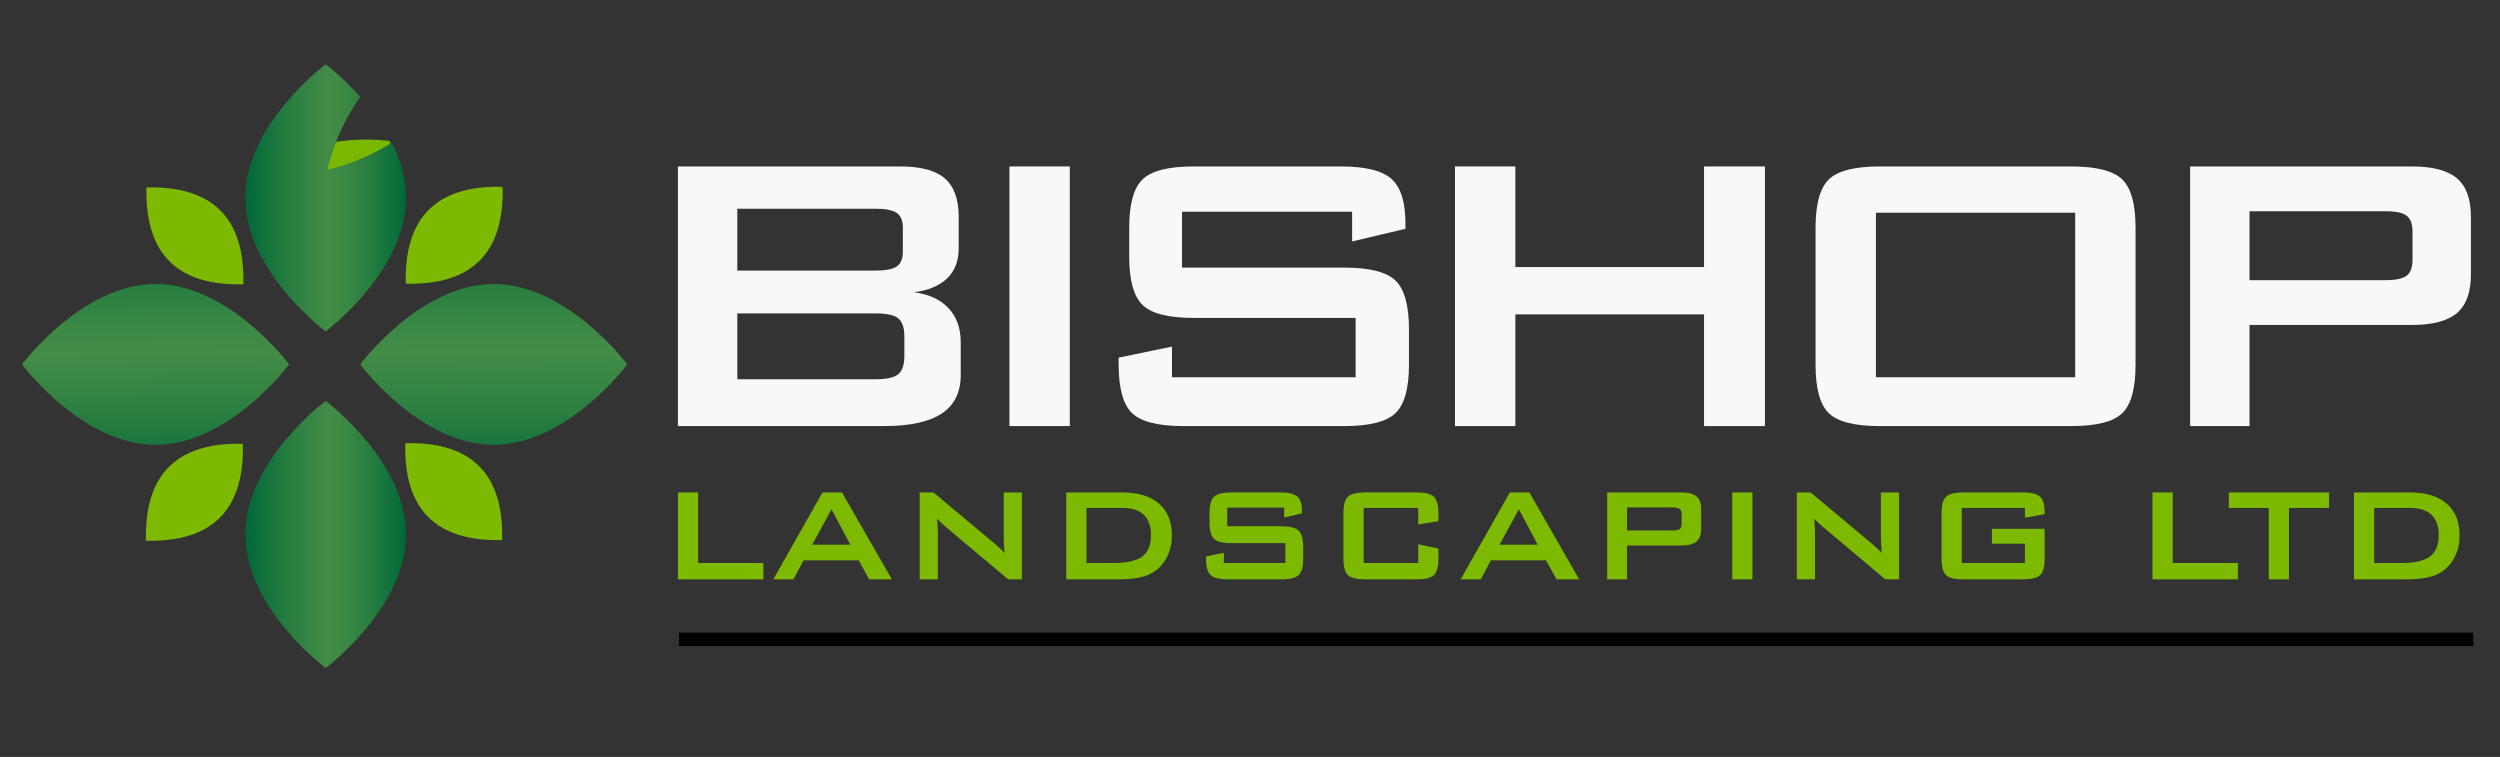
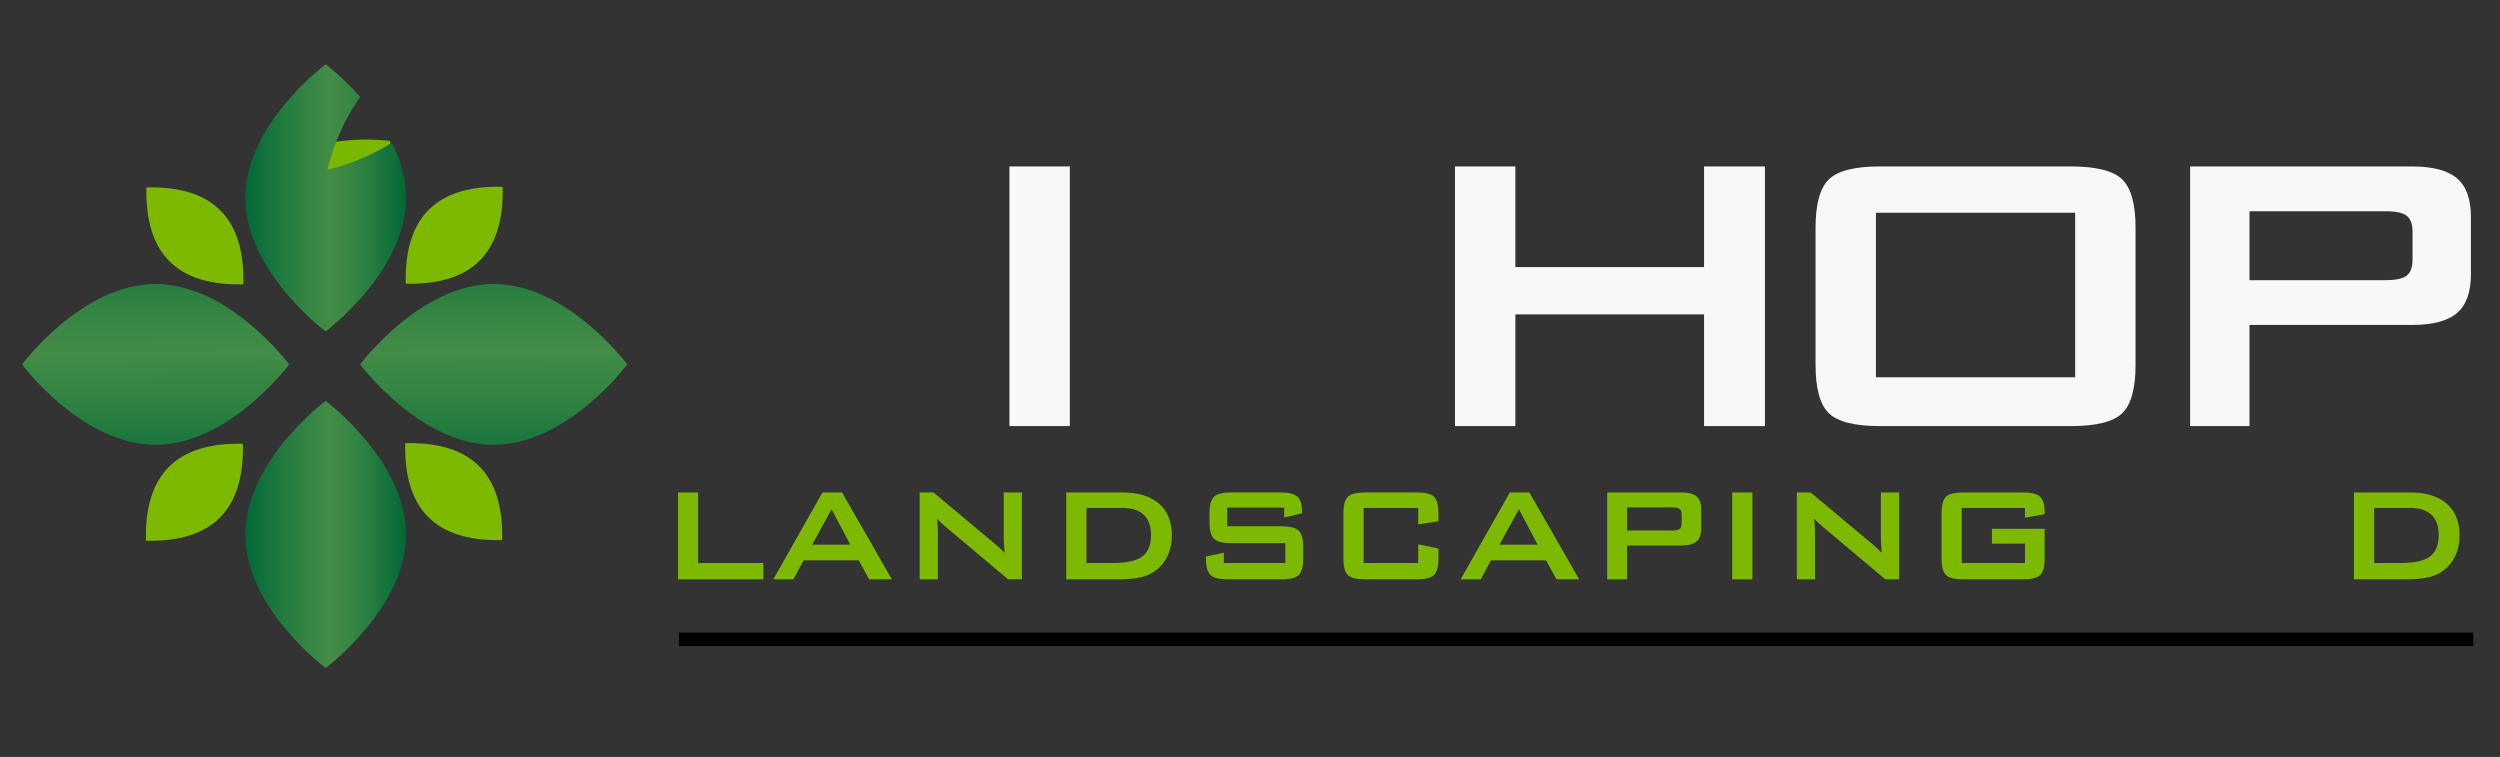
<svg xmlns="http://www.w3.org/2000/svg" version="1.1" id="Layer_1" x="0px" y="0px" viewBox="0 0 555 168.037" enable-background="new 0 0 555 168.037" xml:space="preserve">
  <rect x="0" y="0" width="555" height="168.037" fill="#333333" stroke="none" />
  <g>
    <g>
-       <path fill="#F8F8F8" d="M194.271,46.334h-30.589v13.739h30.589c2.326,0,3.934-0.309,4.825-0.927    c0.89-0.618,1.335-1.69,1.335-3.217v-5.452c0-1.49-0.445-2.554-1.335-3.189C198.205,46.653,196.597,46.334,194.271,46.334z     M194.271,69.569h-30.589v14.633h30.589c2.546,0,4.266-0.381,5.158-1.143c0.892-0.762,1.338-2.104,1.338-4.025v-4.351    c0-1.922-0.445-3.254-1.338-3.999C198.537,69.94,196.817,69.569,194.271,69.569z M150.501,94.59V36.952h49.386    c4.55,0,7.845,0.891,9.885,2.673c2.039,1.782,3.058,4.619,3.058,8.509v7.034c0,2.763-0.855,4.972-2.565,6.626    c-1.71,1.654-4.167,2.682-7.369,3.081c3.315,0.437,5.874,1.617,7.677,3.542c1.802,1.925,2.705,4.431,2.705,7.517v7.342    c0,3.826-1.402,6.666-4.207,8.525c-2.805,1.857-7.065,2.787-12.783,2.787h-45.786V94.59z" />
      <rect x="224.096" y="36.952" fill="#F8F8F8" width="13.404" height="57.638" />
-       <path fill="#F8F8F8" d="M300.168,47.005h-37.756v12.399h35.954c5.646,0,9.46,0.964,11.446,2.892    c1.984,1.928,2.977,5.511,2.977,10.748v7.931c0,5.227-0.992,8.803-2.977,10.729c-1.986,1.926-5.801,2.887-11.446,2.887h-35.625    c-5.637,0-9.447-0.963-11.429-2.887c-1.982-1.926-2.973-5.5-2.973-10.729v-1.58l11.84-2.453v6.812h40.771V70.574h-35.973    c-5.6,0-9.382-0.962-11.347-2.886c-1.963-1.924-2.945-5.499-2.945-10.728v-6.386c0-5.232,0.982-8.81,2.945-10.734    c1.964-1.925,5.746-2.888,11.347-2.888h32.735c5.42,0,9.157,0.926,11.214,2.777c2.055,1.853,3.083,5.138,3.083,9.857v1.208    l-11.84,2.801V47.005z" />
      <polygon fill="#F8F8F8" points="323.008,94.59 323.008,36.952 336.412,36.952 336.412,59.292 378.3,59.292 378.3,36.952     391.815,36.952 391.815,94.59 378.3,94.59 378.3,69.792 336.412,69.792 336.412,94.59   " />
      <path fill="#F8F8F8" d="M403.052,50.558c0-5.224,0.981-8.798,2.943-10.722c1.962-1.924,5.74-2.885,11.334-2.885h42.434    c5.616,0,9.408,0.961,11.377,2.885c1.97,1.923,2.954,5.498,2.954,10.722v30.413c0,5.266-0.984,8.852-2.954,10.758    c-1.969,1.908-5.761,2.861-11.377,2.861h-42.434c-5.595,0-9.373-0.953-11.334-2.861c-1.962-1.906-2.943-5.492-2.943-10.758V50.558    z M416.457,83.754h44.232V47.229h-44.232V83.754L416.457,83.754z" />
      <path fill="#F8F8F8" d="M529.533,46.894h-30.143v15.303h30.143c2.325,0,3.914-0.337,4.768-1.011    c0.855-0.673,1.282-1.867,1.282-3.58V51.43c0-1.676-0.427-2.851-1.282-3.524C533.448,47.23,531.858,46.894,529.533,46.894z     M486.211,94.59V36.952h49.263c4.593,0,7.919,0.879,9.978,2.636c2.06,1.757,3.089,4.594,3.089,8.507v12.898    c0,3.897-1.029,6.729-3.089,8.495c-2.059,1.767-5.385,2.649-9.978,2.649h-36.083V94.59H486.211z" />
    </g>
  </g>
  <g>
    <polygon fill="#7DB900" points="150.501,128.616 150.501,109.321 154.988,109.321 154.988,124.989 169.461,124.989    169.461,128.616  " />
    <path fill="#7DB900" d="M180.311,120.913h8.46l-4.166-7.85L180.311,120.913z M171.669,128.616l10.926-19.295h4.33l11.072,19.295   h-5.042l-2.32-4.225h-12.241l-2.247,4.225H171.669z" />
    <path fill="#7DB900" d="M204.166,128.616v-19.295h3.067l13.586,11.371c0.462,0.379,0.871,0.734,1.224,1.068   c0.353,0.336,0.675,0.68,0.967,1.033c-0.073-1.084-0.122-1.852-0.146-2.301c-0.024-0.451-0.036-0.797-0.036-1.041v-10.131h4.039   v19.295h-3.068l-14.17-11.922c-0.34-0.303-0.639-0.578-0.895-0.82c-0.255-0.244-0.493-0.494-0.712-0.75   c0.061,0.598,0.107,1.16,0.138,1.689c0.03,0.529,0.045,0.988,0.045,1.379v10.424H204.166L204.166,128.616z" />
    <path fill="#7DB900" d="M241.194,124.989h5.81c3.094,0,5.286-0.482,6.578-1.443c1.291-0.965,1.937-2.555,1.937-4.771   c0-1.975-0.536-3.471-1.608-4.488c-1.073-1.018-2.655-1.525-4.75-1.525h-7.966V124.989L241.194,124.989z M236.707,128.616v-19.295   h12.417c3.543,0,6.268,0.826,8.174,2.482c1.905,1.654,2.858,4.004,2.858,7.047c0,1.801-0.372,3.422-1.114,4.865   c-0.742,1.441-1.79,2.576-3.142,3.404c-0.84,0.523-1.885,0.904-3.132,1.141c-1.248,0.238-2.847,0.357-4.795,0.357h-11.266V128.616z   " />
    <path fill="#7DB900" d="M285.085,112.684h-12.641v4.152h12.038c1.892,0,3.167,0.322,3.833,0.969   c0.665,0.645,0.996,1.844,0.996,3.598v2.654c0,1.75-0.332,2.949-0.996,3.592c-0.665,0.645-1.941,0.967-3.833,0.967h-11.927   c-1.887,0-3.163-0.322-3.827-0.967c-0.664-0.645-0.995-1.842-0.995-3.592v-0.529l3.964-0.82v2.281h13.649v-4.412h-12.044   c-1.875,0-3.142-0.322-3.798-0.967c-0.658-0.645-0.987-1.842-0.987-3.592v-2.137c0-1.752,0.329-2.951,0.987-3.596   c0.657-0.645,1.924-0.965,3.798-0.965h10.961c1.814,0,3.065,0.309,3.755,0.93c0.688,0.619,1.031,1.719,1.031,3.301v0.404   l-3.964,0.936V112.684L285.085,112.684z" />
    <path fill="#7DB900" d="M314.847,112.76h-12.117v12.229h12.117v-4.152l4.487,0.934v2.285c0,1.764-0.331,2.963-0.994,3.604   c-0.662,0.637-1.926,0.957-3.785,0.957h-11.533c-1.873,0-3.139-0.32-3.795-0.957c-0.656-0.641-0.985-1.84-0.985-3.604v-10.178   c0-1.75,0.329-2.949,0.985-3.592c0.656-0.645,1.922-0.967,3.795-0.967h11.533c1.859,0,3.122,0.322,3.785,0.967   s0.994,1.842,0.994,3.592v1.832l-4.487,0.715V112.76L314.847,112.76z" />
    <path fill="#7DB900" d="M332.899,120.913h8.46l-4.165-7.85L332.899,120.913z M324.259,128.616l10.926-19.295h4.33l11.072,19.295   h-5.043l-2.319-4.225h-12.242l-2.247,4.225H324.259z" />
    <path fill="#7DB900" d="M371.297,112.647h-10.092v5.123h10.092c0.779,0,1.311-0.113,1.597-0.338s0.429-0.623,0.429-1.197v-2.068   c0-0.561-0.143-0.955-0.429-1.182C372.607,112.76,372.076,112.647,371.297,112.647z M356.793,128.616v-19.295h16.494   c1.538,0,2.65,0.293,3.341,0.881c0.689,0.59,1.034,1.539,1.034,2.85v4.316c0,1.307-0.345,2.252-1.034,2.846   c-0.689,0.59-1.803,0.887-3.341,0.887h-12.08v7.516H356.793z" />
    <rect x="384.554" y="109.321" fill="#7DB900" width="4.487" height="19.295" />
    <path fill="#7DB900" d="M398.895,128.616v-19.295h3.067l13.585,11.371c0.464,0.379,0.871,0.734,1.225,1.068   c0.353,0.336,0.675,0.68,0.967,1.033c-0.072-1.084-0.122-1.852-0.146-2.301c-0.024-0.451-0.037-0.797-0.037-1.041v-10.131h4.04   v19.295h-3.068l-14.169-11.922c-0.341-0.303-0.64-0.578-0.896-0.82c-0.255-0.244-0.493-0.494-0.712-0.75   c0.061,0.598,0.107,1.16,0.137,1.689c0.03,0.529,0.046,0.988,0.046,1.379v10.424H398.895L398.895,128.616z" />
    <path fill="#7DB900" d="M449.535,112.76h-14.023v12.229h14.023v-4.301h-7.33v-3.291h11.706v6.658c0,1.764-0.33,2.965-0.988,3.604   c-0.659,0.639-1.928,0.957-3.807,0.957h-13.312c-1.873,0-3.138-0.318-3.796-0.957c-0.655-0.639-0.985-1.84-0.985-3.604v-10.174   c0-1.752,0.33-2.949,0.985-3.594c0.657-0.645,1.923-0.967,3.796-0.967h13.312c1.855,0,3.118,0.314,3.788,0.947   c0.672,0.633,1.008,1.775,1.008,3.43v0.441l-4.376,0.791L449.535,112.76L449.535,112.76z" />
-     <polygon fill="#7DB900" points="477.856,128.616 477.856,109.321 482.344,109.321 482.344,124.989 496.816,124.989    496.816,128.616  " />
-     <polygon fill="#7DB900" points="508.15,112.76 508.15,128.616 503.662,128.616 503.662,112.76 494.8,112.76 494.8,109.321    517.051,109.321 517.051,112.76  " />
    <path fill="#7DB900" d="M527.064,124.989h5.81c3.094,0,5.286-0.482,6.577-1.443c1.291-0.965,1.937-2.555,1.937-4.771   c0-1.975-0.536-3.471-1.607-4.488c-1.073-1.018-2.655-1.525-4.751-1.525h-7.966L527.064,124.989L527.064,124.989z M522.576,128.616   v-19.295h12.418c3.543,0,6.268,0.826,8.173,2.482c1.906,1.654,2.858,4.004,2.858,7.047c0,1.801-0.372,3.422-1.114,4.865   c-0.742,1.441-1.789,2.576-3.142,3.404c-0.84,0.523-1.885,0.904-3.132,1.141c-1.247,0.238-2.847,0.357-4.794,0.357h-11.268V128.616   z" />
  </g>
  <line fill="none" stroke="#000000" stroke-width="3" stroke-miterlimit="10" x1="150.732" y1="141.936" x2="549.06" y2="141.936" />
  <g>
    <g>
      <path fill="#7DB900" d="M54.025,63.119c0.361-14.701-6.81-21.872-21.512-21.512C32.153,56.308,39.324,63.479,54.025,63.119z" />
      <path fill="#7DB900" d="M32.403,120.038c14.701,0.359,21.872-6.811,21.513-21.514C39.213,98.167,32.042,105.336,32.403,120.038z" />
    </g>
    <g>
      <linearGradient id="SVGID_1_" gradientUnits="userSpaceOnUse" x1="97.742" y1="91.354" x2="139.81" y2="91.354" gradientTransform="matrix(0.849 0 0 -0.849 -28.5 196.179)">
        <stop offset="0" style="stop-color:#006837" />
        <stop offset="0.093" style="stop-color:#0E703A" />
        <stop offset="0.373" style="stop-color:#348443" />
        <stop offset="0.52" style="stop-color:#428C46" />
        <stop offset="0.624" style="stop-color:#3B8844" />
        <stop offset="0.777" style="stop-color:#277D40" />
        <stop offset="0.959" style="stop-color:#076C39" />
        <stop offset="0.994" style="stop-color:#006837" />
      </linearGradient>
      <path fill="url(#SVGID_1_)" d="M54.447,118.653c0,16.373,17.849,29.65,17.849,29.65s17.85-13.277,17.85-29.65    s-17.85-29.648-17.85-29.648S54.447,102.28,54.447,118.653z" />
      <path fill="#7AB800" d="M80.224,56.777c8.785-8.785,6.33-25.48,6.33-25.48s-16.697-2.455-25.48,6.329    C52.289,46.41,71.44,65.561,80.224,56.777z" />
      <linearGradient id="SVGID_2_" gradientUnits="userSpaceOnUse" x1="97.742" y1="179.417" x2="139.81" y2="179.417" gradientTransform="matrix(0.849 0 0 -0.849 -28.5 196.179)">
        <stop offset="0" style="stop-color:#006837" />
        <stop offset="0.093" style="stop-color:#0E703A" />
        <stop offset="0.373" style="stop-color:#348443" />
        <stop offset="0.52" style="stop-color:#428C46" />
        <stop offset="0.624" style="stop-color:#3B8844" />
        <stop offset="0.777" style="stop-color:#277D40" />
        <stop offset="0.959" style="stop-color:#076C39" />
        <stop offset="0.994" style="stop-color:#006837" />
      </linearGradient>
      <path fill="url(#SVGID_2_)" d="M72.707,37.667c0,0,1.629-8.294,7.274-16.146c-4.012-4.511-7.685-7.249-7.685-7.249    S54.447,27.547,54.447,43.921S72.296,73.57,72.296,73.57s17.85-13.275,17.85-29.649c0-4.375-1.282-8.528-3.15-12.267    C79.749,36.284,72.707,37.667,72.707,37.667z" />
      <linearGradient id="SVGID_3_" gradientUnits="userSpaceOnUse" x1="162.958" y1="102.586" x2="162.507" y2="172.456" gradientTransform="matrix(0.849 0 0 -0.849 -28.5 196.179)">
        <stop offset="0" style="stop-color:#006837" />
        <stop offset="0.093" style="stop-color:#0E703A" />
        <stop offset="0.373" style="stop-color:#348443" />
        <stop offset="0.52" style="stop-color:#428C46" />
        <stop offset="0.624" style="stop-color:#3B8844" />
        <stop offset="0.777" style="stop-color:#277D40" />
        <stop offset="0.959" style="stop-color:#076C39" />
        <stop offset="0.994" style="stop-color:#006837" />
      </linearGradient>
      <path fill="url(#SVGID_3_)" d="M109.607,98.749c16.374,0,29.648-17.849,29.648-17.849s-13.274-17.849-29.648-17.849    S79.959,80.9,79.959,80.9S93.233,98.749,109.607,98.749z" />
      <linearGradient id="SVGID_4_" gradientUnits="userSpaceOnUse" x1="74.548" y1="102.318" x2="74.007" y2="172.189" gradientTransform="matrix(0.849 0 0 -0.849 -28.5 196.179)">
        <stop offset="0" style="stop-color:#006837" />
        <stop offset="0.093" style="stop-color:#0E703A" />
        <stop offset="0.373" style="stop-color:#348443" />
        <stop offset="0.52" style="stop-color:#428C46" />
        <stop offset="0.624" style="stop-color:#3B8844" />
        <stop offset="0.777" style="stop-color:#277D40" />
        <stop offset="0.959" style="stop-color:#076C39" />
        <stop offset="0.994" style="stop-color:#006837" />
      </linearGradient>
      <path fill="url(#SVGID_4_)" d="M34.543,63.05c-16.375,0-29.649,17.849-29.649,17.849s13.274,17.85,29.649,17.85    c16.373,0,29.647-17.85,29.647-17.85S50.917,63.05,34.543,63.05z" />
    </g>
    <g>
      <path fill="#7DB900" d="M89.968,98.383c-0.361,14.701,6.81,21.873,21.512,21.514C111.84,105.194,104.668,98.024,89.968,98.383z" />
      <path fill="#7DB900" d="M111.59,41.466c-14.701-0.36-21.872,6.81-21.513,21.513C104.78,63.337,111.951,56.167,111.59,41.466z" />
    </g>
  </g>
</svg>